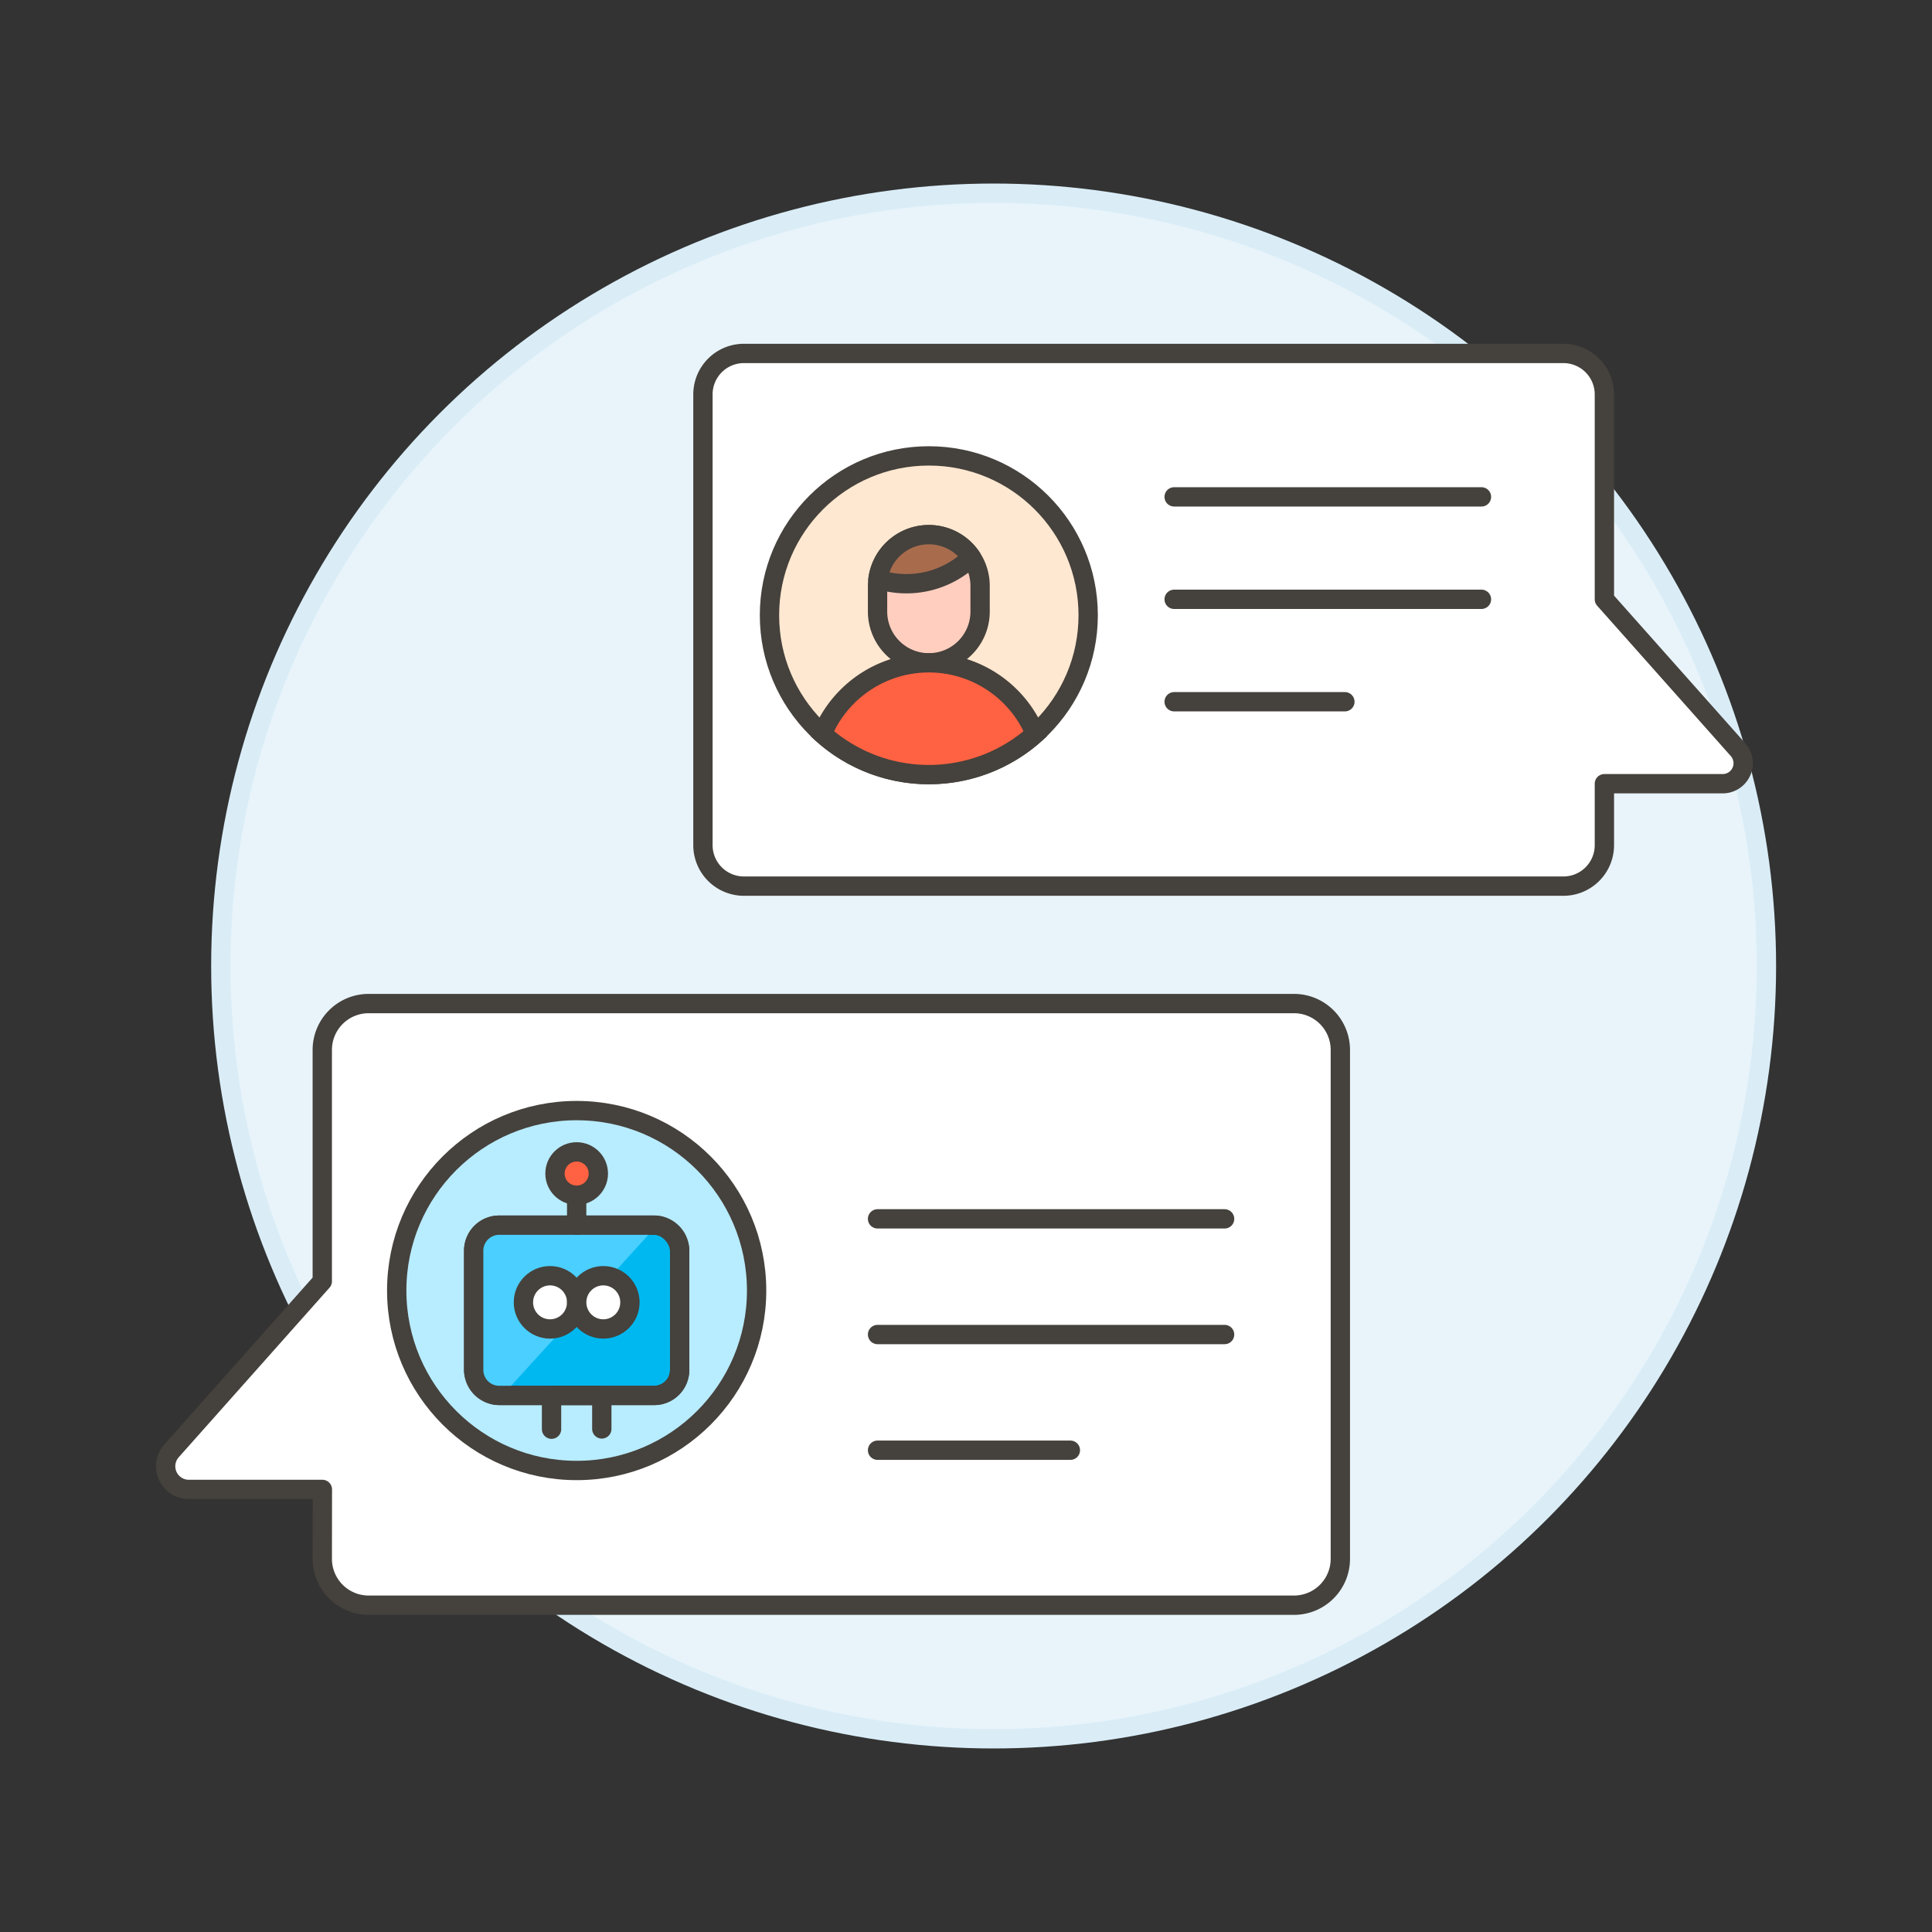
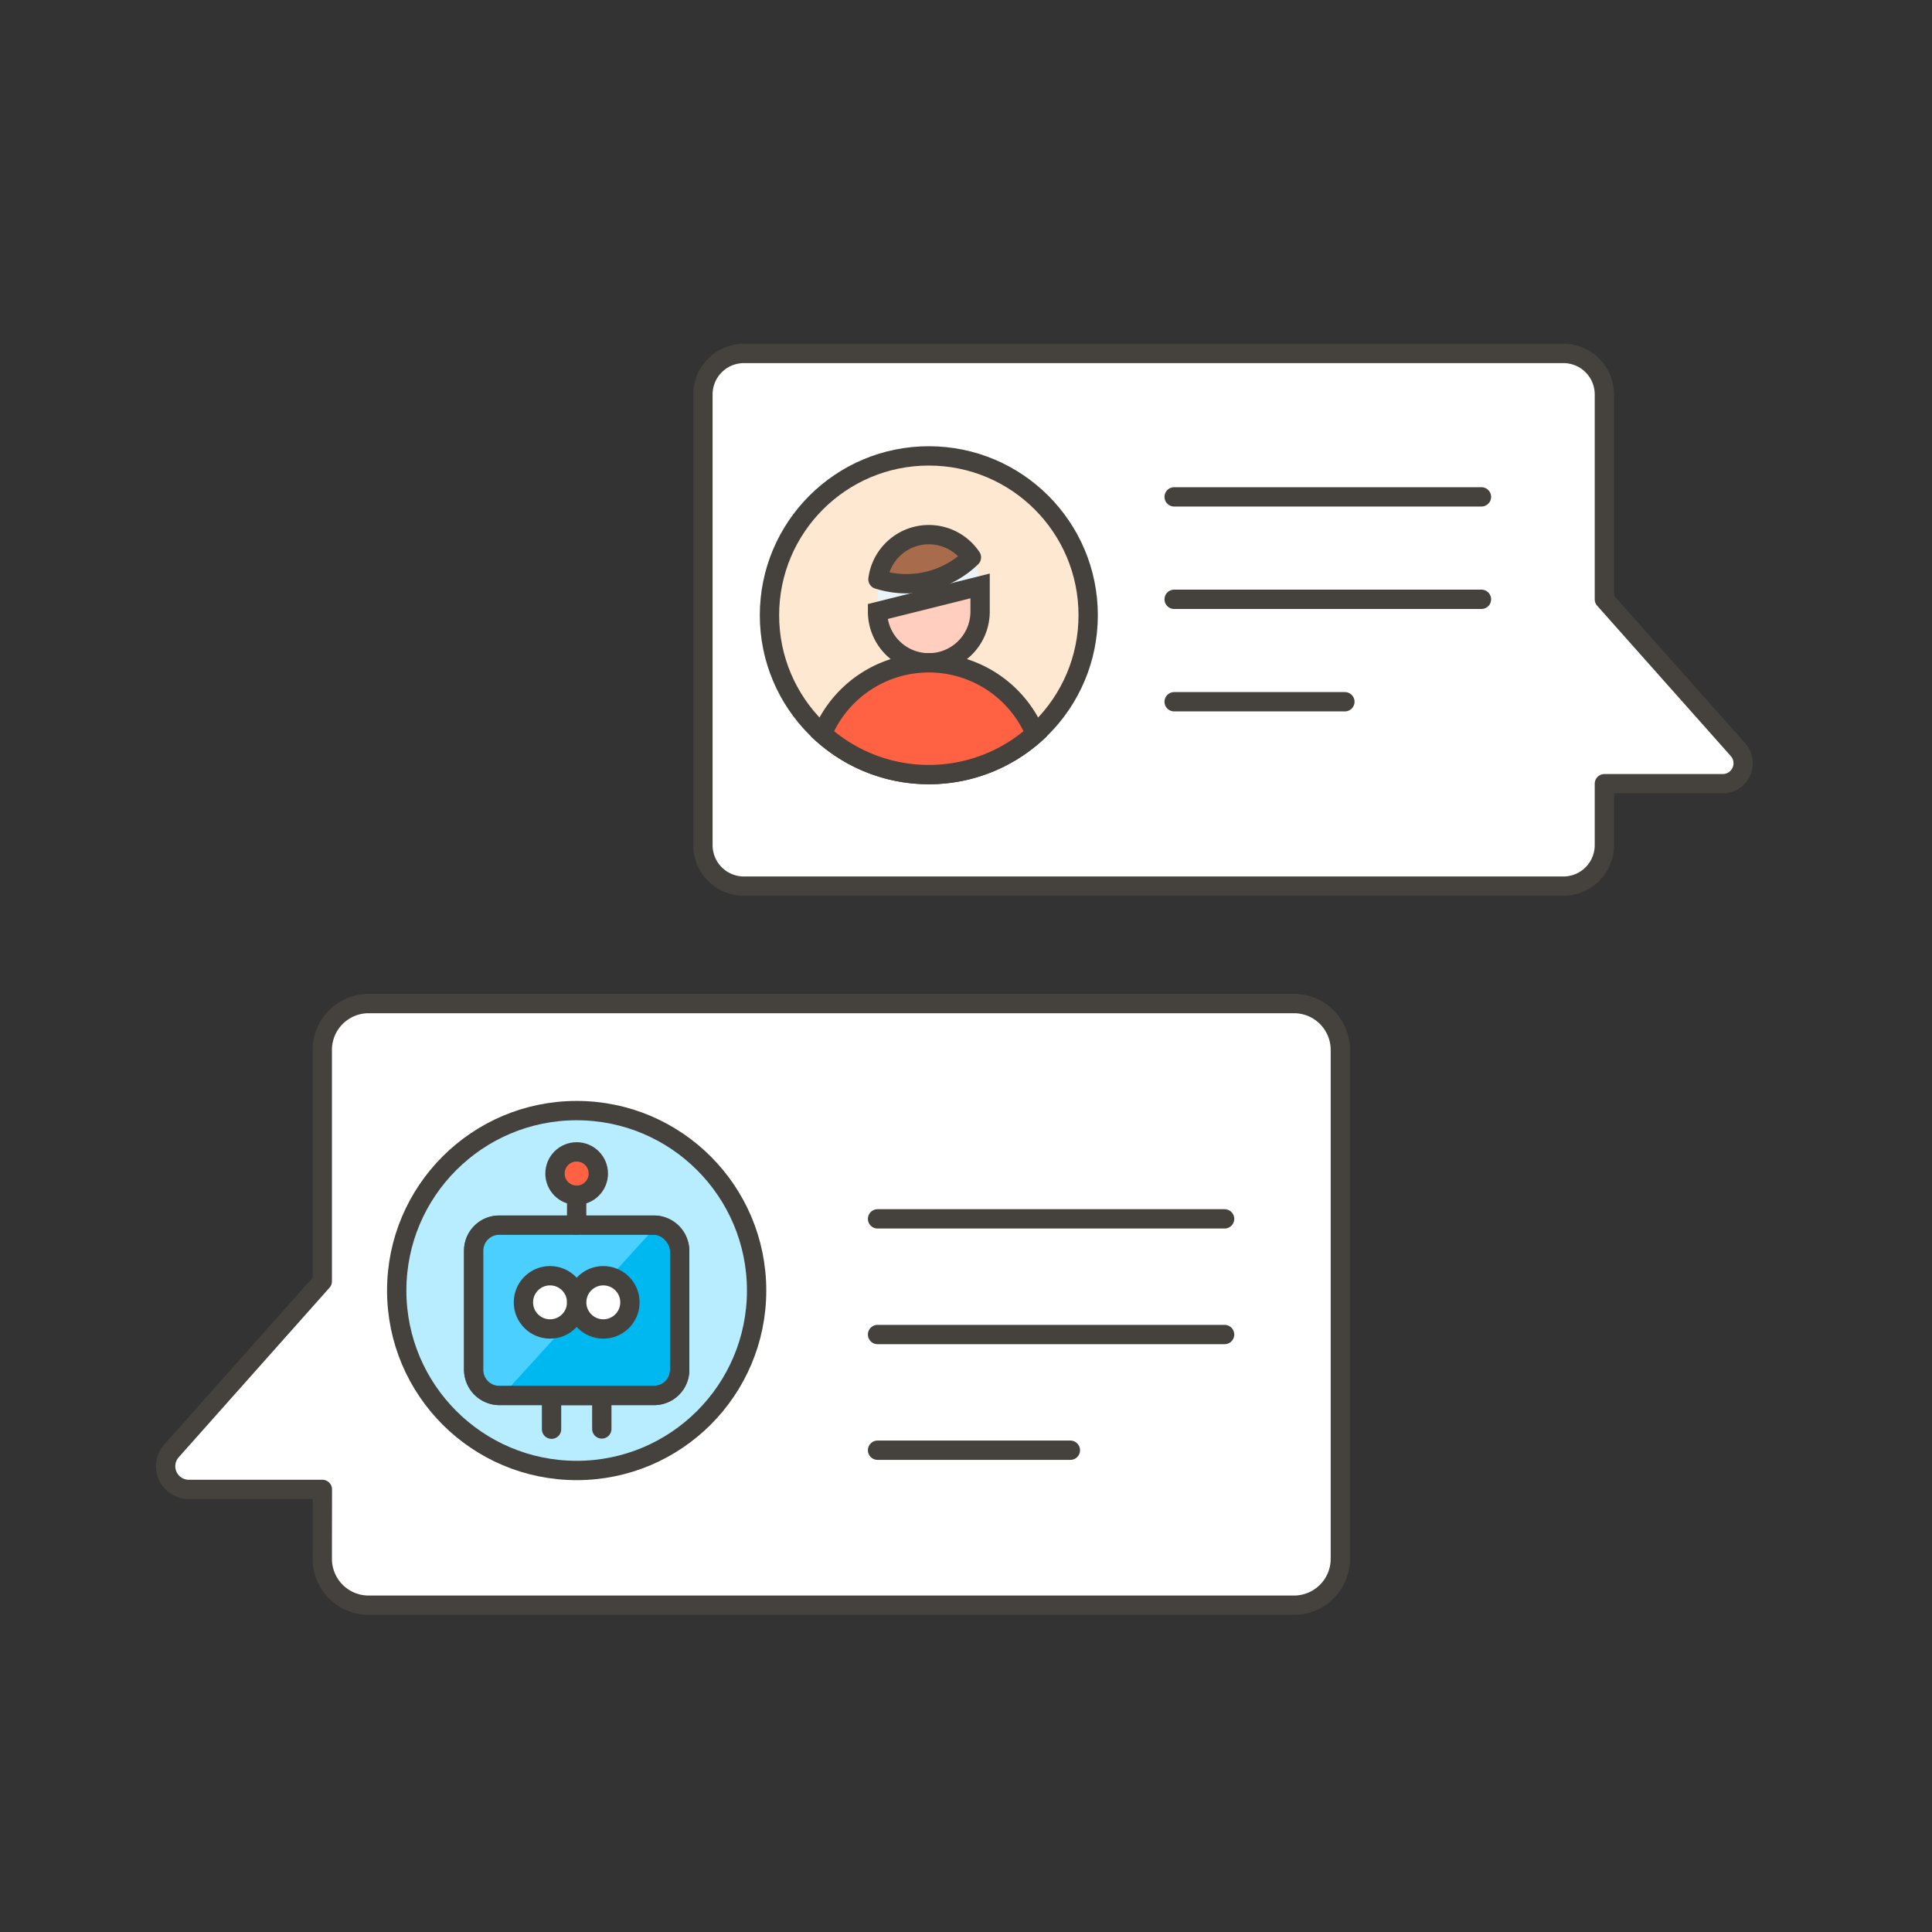
<svg xmlns="http://www.w3.org/2000/svg" viewBox="0 0 100 100">
  <rect x="0" y="0" width="100" height="100" fill="#333333" stroke="none" />
  <defs>
    <style> .a, .e { fill: #e8f4fa; } .a { stroke: #daedf7; } .a, .d, .f, .g, .i { stroke-miterlimit: 10; } .b { fill: #fff; } .b, .c, .d, .f, .g, .h, .i, .l { stroke: #45413c; } .b, .c, .l { stroke-linecap: round; } .b, .c, .h, .l { stroke-linejoin: round; } .c { fill: none; } .d { fill: #ffe8d1; } .f { fill: #ffcebf; } .g, .l { fill: #ff6242; } .h { fill: #a86c4d; } .i { fill: #b8ecff; } .j { fill: #00b8f0; } .k { fill: #4acfff; } </style>
  </defs>
  <title>chatting-with-bot-1--robot-chatbot-chatting-AI-SPEECH-BUBBLE-MESSAGE-MESSAGING-APP</title>
  <g>
-     <circle class="a" cx="51.43" cy="50" r="40" />
    <g>
      <path class="b" d="M83.043,43.745a2.121,2.121,0,0,1-2.121,2.121H38.505a2.121,2.121,0,0,1-2.121-2.121V20.415a2.121,2.121,0,0,1,2.121-2.121H80.922a2.121,2.121,0,0,1,2.121,2.121V31.02L89.958,38.8a1.06,1.06,0,0,1-.793,1.765H83.043Z" />
      <g>
        <line class="c" x1="76.68" y1="25.718" x2="60.774" y2="25.718" />
        <line class="c" x1="76.68" y1="31.02" x2="60.774" y2="31.02" />
        <line class="c" x1="69.611" y1="36.322" x2="60.774" y2="36.322" />
      </g>
      <path class="b" d="M16.681,80.69a2.4,2.4,0,0,0,2.395,2.395h47.9a2.4,2.4,0,0,0,2.4-2.395V54.344a2.4,2.4,0,0,0-2.4-2.4h-47.9a2.4,2.4,0,0,0-2.395,2.4V66.319L8.873,75.1a1.2,1.2,0,0,0,.9,1.993h6.913Z" />
      <g>
        <line class="c" x1="63.385" y1="63.088" x2="45.422" y2="63.088" />
        <line class="c" x1="63.385" y1="69.075" x2="45.422" y2="69.075" />
        <line class="c" x1="55.402" y1="75.063" x2="45.422" y2="75.063" />
      </g>
      <g>
        <circle class="d" cx="48.076" cy="31.845" r="8.248" />
        <path class="e" d="M45.422,31.654a2.654,2.654,0,0,0,5.308,0V30.327a2.654,2.654,0,1,0-5.308,0Z" />
-         <path class="f" d="M45.422,31.654a2.654,2.654,0,0,0,5.308,0V30.327a2.654,2.654,0,1,0-5.308,0Z" />
+         <path class="f" d="M45.422,31.654a2.654,2.654,0,0,0,5.308,0V30.327Z" />
        <path class="g" d="M42.565,37.981a8.246,8.246,0,0,0,11.022,0,5.97,5.97,0,0,0-11.022,0Z" />
        <path class="h" d="M45.444,29.984a2.654,2.654,0,0,1,4.836-1.135A4.833,4.833,0,0,1,45.444,29.984Z" />
      </g>
      <g>
        <circle class="i" cx="29.848" cy="66.798" r="9.314" />
        <g>
          <rect class="j" x="24.518" y="63.414" width="10.661" height="8.815" rx="1.322" />
          <rect class="c" x="24.518" y="63.414" width="10.661" height="8.815" rx="1.322" />
          <path class="k" d="M34.011,63.422,26,72.228H25.84a1.32,1.32,0,0,1-1.322-1.322v-6.17a1.32,1.32,0,0,1,1.322-1.322h8.016C33.909,63.414,33.958,63.418,34.011,63.422Z" />
          <path class="c" d="M35.179,64.736v6.17a1.32,1.32,0,0,1-1.323,1.322H25.84a1.32,1.32,0,0,1-1.322-1.322v-6.17a1.32,1.32,0,0,1,1.322-1.322h8.016c.053,0,.1,0,.155.008A1.323,1.323,0,0,1,35.179,64.736Z" />
          <line class="l" x1="29.848" y1="63.414" x2="29.848" y2="61.798" />
          <circle class="l" cx="29.848" cy="60.743" r="1.122" />
          <polyline class="c" points="28.548 73.975 28.548 72.228 31.149 72.228 31.149 73.961" />
          <g>
            <circle class="b" cx="28.47" cy="67.409" r="1.378" />
            <circle class="b" cx="31.227" cy="67.409" r="1.378" />
          </g>
        </g>
      </g>
    </g>
  </g>
</svg>